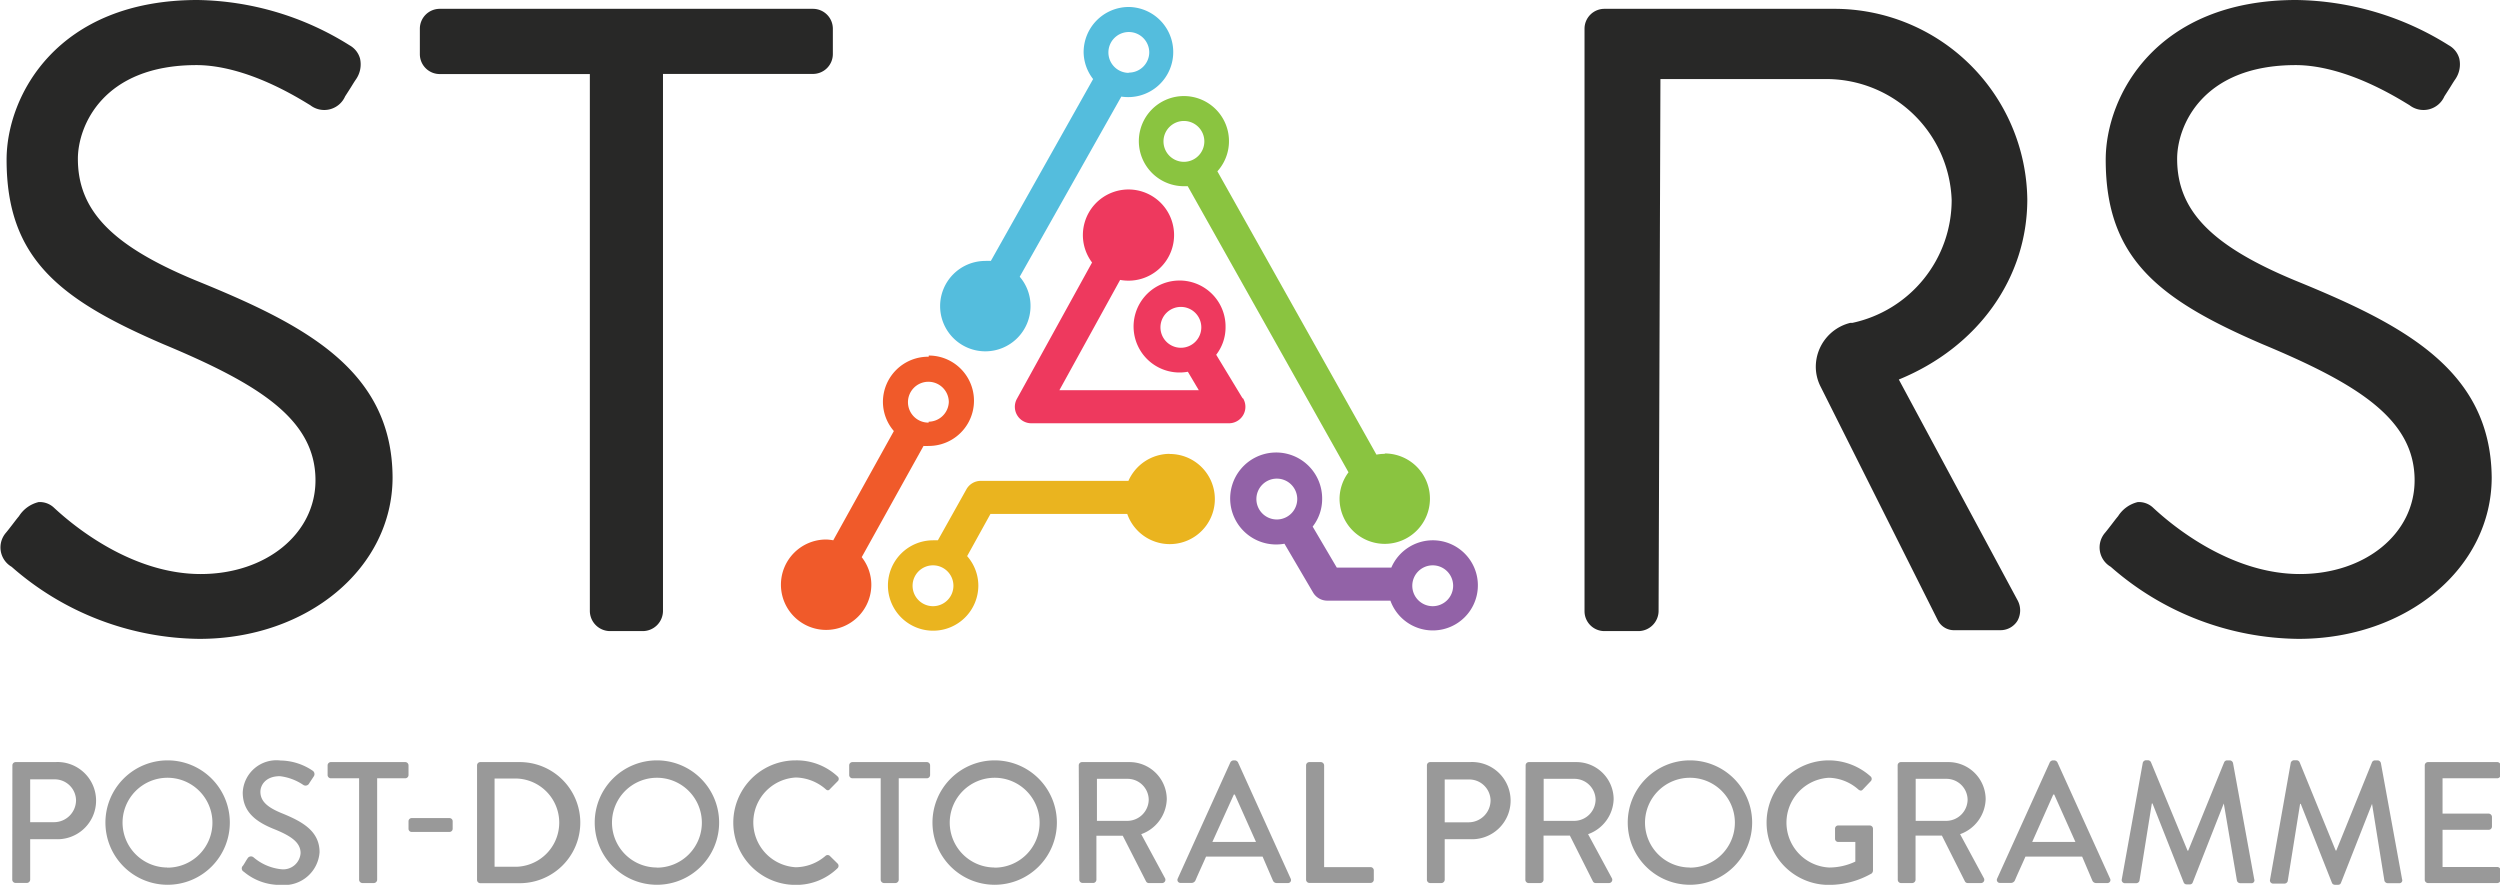
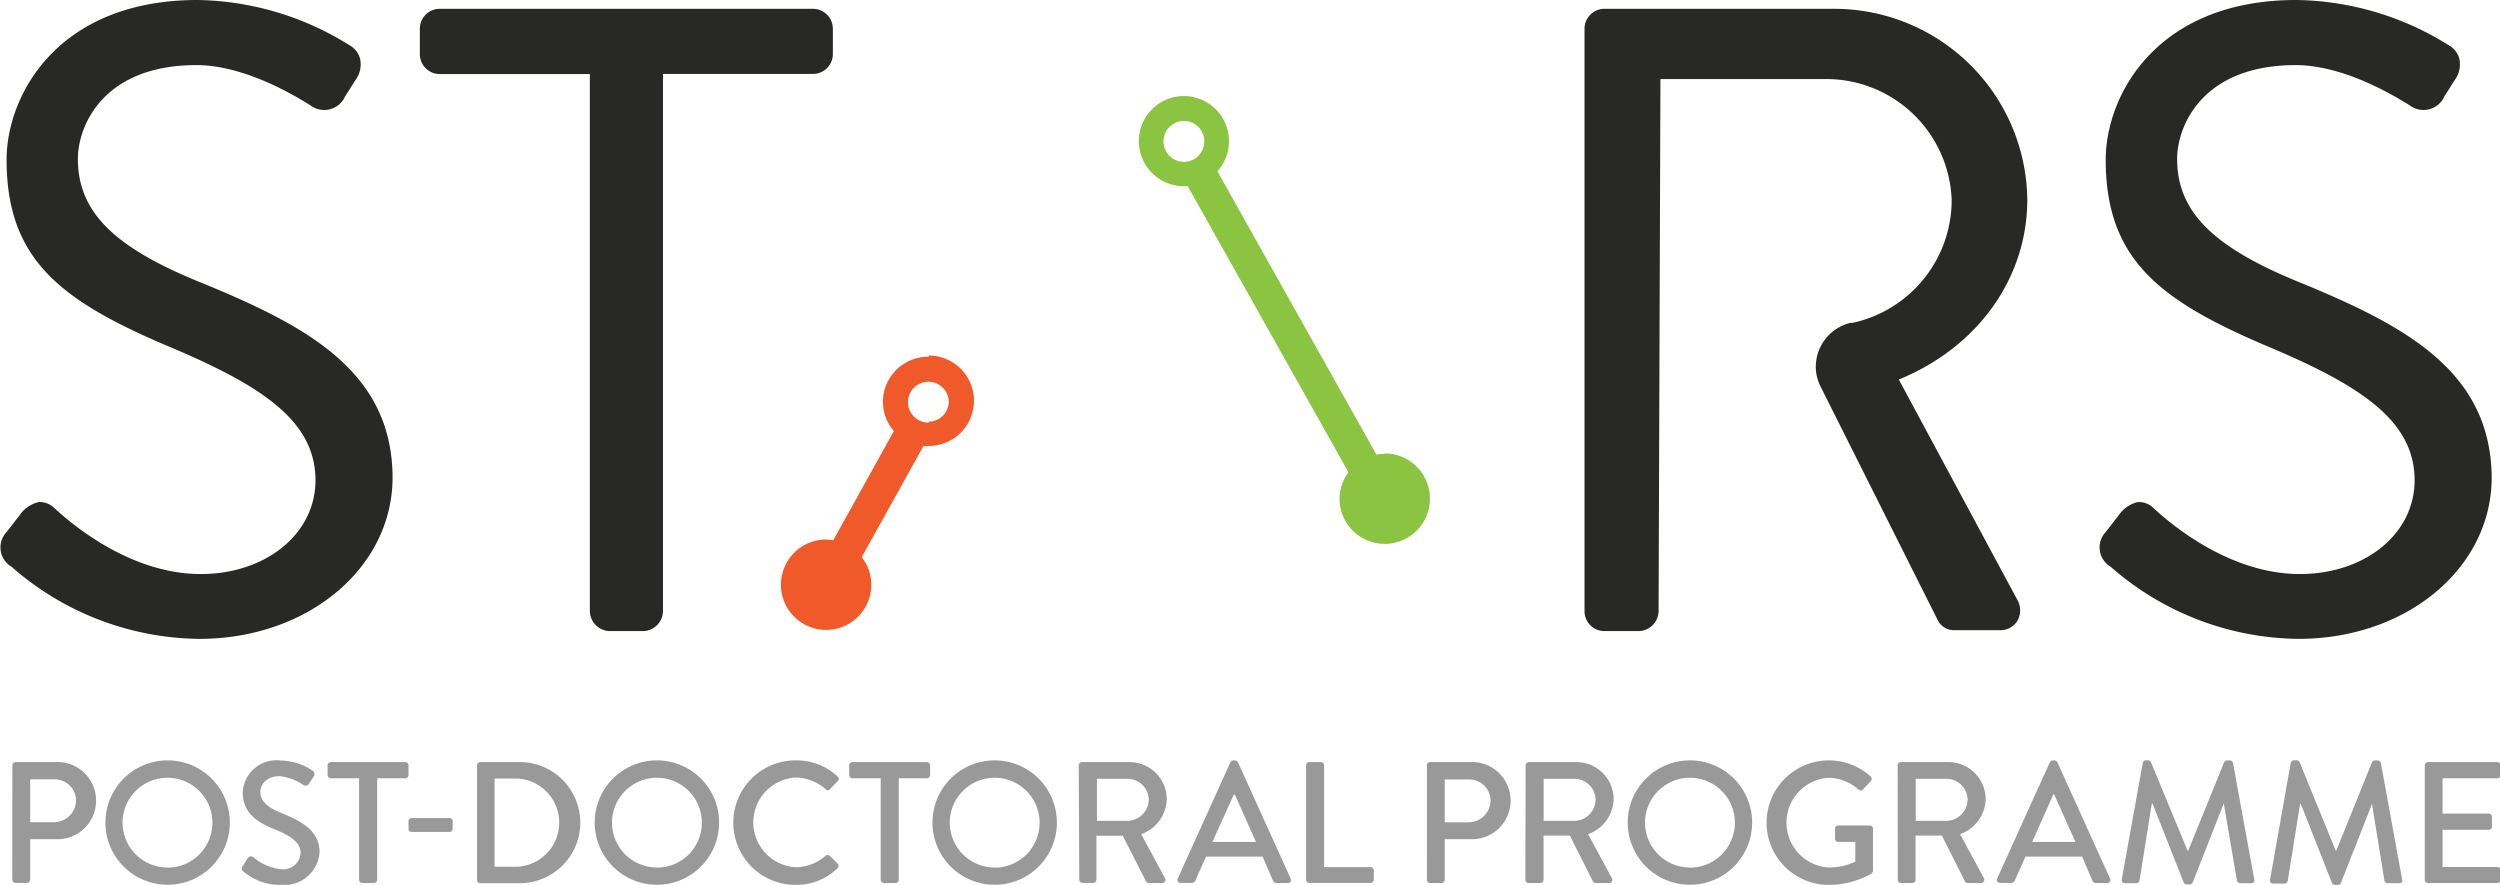
<svg xmlns="http://www.w3.org/2000/svg" viewBox="0 0 189.71 67.14">
  <defs>
    <style>.a{fill:#999;}.b{fill:#ee395e;}.c{fill:#8ac440;}.d{fill:#54bddd;}.e{fill:#eab41f;}.f{fill:#f05a2a;}.g{fill:#9262a7;}.h{fill:#282827;}</style>
  </defs>
  <path d="M.94 58.08a.25.25 0 0 1 .25-.25h3a2.93 2.93 0 1 1 0 5.85h-1.9v3.08A.26.26 0 0 1 2 67h-.82a.25.25 0 0 1-.25-.25zm3.16 4.31a1.67 1.67 0 0 0 1.67-1.68 1.62 1.62 0 0 0-1.67-1.57H2.29v3.25zm8.6-4.69A4.72 4.72 0 1 1 8 62.43a4.72 4.72 0 0 1 4.7-4.73zm0 8.14a3.41 3.41 0 1 0-3.4-3.4 3.41 3.41 0 0 0 3.4 3.39zm5.74-.15c.12-.17.22-.37.34-.54a.3.3 0 0 1 .45-.1 3.85 3.85 0 0 0 2.1.91 1.32 1.32 0 0 0 1.48-1.22c0-.79-.68-1.29-2-1.82s-2.39-1.26-2.39-2.78a2.56 2.56 0 0 1 2.87-2.43 4.45 4.45 0 0 1 2.43.77.31.31 0 0 1 .08.45l-.33.5a.31.31 0 0 1-.46.13 4 4 0 0 0-1.77-.66c-1.1 0-1.48.7-1.48 1.18 0 .75.58 1.21 1.67 1.65 1.52.62 2.82 1.34 2.82 2.94a2.68 2.68 0 0 1-2.93 2.48 4.25 4.25 0 0 1-2.82-1 .28.28 0 0 1-.06-.46zm8.81-6.63h-2.14a.25.25 0 0 1-.25-.25v-.73a.25.25 0 0 1 .25-.25h5.64a.25.25 0 0 1 .25.25v.73a.25.25 0 0 1-.25.25h-2.13v7.7a.26.26 0 0 1-.25.25h-.87a.26.26 0 0 1-.25-.25zM31 62.89v-.56a.24.24 0 0 1 .25-.25h2.85a.24.24 0 0 1 .25.25v.56a.24.24 0 0 1-.25.24h-2.83a.24.24 0 0 1-.27-.24zm5.2-4.81a.25.25 0 0 1 .24-.25h3a4.59 4.59 0 1 1 0 9.19h-3a.25.25 0 0 1-.24-.25zm3.07 7.69a3.35 3.35 0 0 0 0-6.69h-1.74v6.69zm10.57-8.07a4.72 4.72 0 1 1-4.71 4.74 4.72 4.72 0 0 1 4.71-4.74zm0 8.14a3.41 3.41 0 1 0-3.4-3.4 3.41 3.41 0 0 0 3.4 3.39zm10.54-8.14a4.56 4.56 0 0 1 3.18 1.22.24.24 0 0 1 0 .37l-.58.59c-.09.12-.21.12-.33 0a3.56 3.56 0 0 0-2.26-.88 3.41 3.41 0 0 0 0 6.81 3.51 3.51 0 0 0 2.26-.87.24.24 0 0 1 .31 0l.6.59a.25.25 0 0 1 0 .35 4.5 4.5 0 0 1-3.19 1.27 4.72 4.72 0 1 1 0-9.45zm6.45 1.36h-2.14a.25.25 0 0 1-.25-.25v-.73a.25.25 0 0 1 .25-.25h5.64a.25.25 0 0 1 .25.25v.73a.25.25 0 0 1-.25.25H68.2v7.7a.26.26 0 0 1-.25.25h-.87a.26.26 0 0 1-.25-.25zm8.64-1.36a4.72 4.72 0 1 1-4.71 4.74 4.72 4.72 0 0 1 4.71-4.74zm0 8.14a3.41 3.41 0 1 0-3.4-3.4 3.41 3.41 0 0 0 3.4 3.39zm6.39-7.76a.25.25 0 0 1 .25-.25h3.57a2.83 2.83 0 0 1 2.86 2.81 2.91 2.91 0 0 1-1.94 2.66l1.8 3.33a.25.25 0 0 1-.22.38h-1a.24.24 0 0 1-.21-.12l-1.77-3.47h-2v3.35a.26.26 0 0 1-.2.23h-.85a.25.25 0 0 1-.25-.25zm3.71 4.21a1.63 1.63 0 0 0 1.6-1.63 1.61 1.61 0 0 0-1.6-1.56h-2.33v3.19zm3.8 4.38l4-8.83a.31.31 0 0 1 .22-.14h.13a.31.31 0 0 1 .22.14l4 8.83a.23.23 0 0 1-.22.34h-.83a.31.31 0 0 1-.3-.2L95.81 65h-4.29c-.26.6-.54 1.19-.8 1.8a.33.33 0 0 1-.3.2h-.83a.23.23 0 0 1-.22-.33zm5.94-2.78l-1.61-3.6h-.07L92 63.89zm3.8-5.81a.25.25 0 0 1 .25-.25h.87a.26.26 0 0 1 .25.25v7.72H104a.25.25 0 0 1 .25.25v.72a.25.25 0 0 1-.25.23h-4.64a.25.25 0 0 1-.25-.25zm9.17 0a.25.25 0 0 1 .25-.25h3a2.93 2.93 0 1 1 0 5.85h-1.9v3.08a.26.26 0 0 1-.25.25h-.85a.25.25 0 0 1-.25-.25zm3.16 4.32a1.67 1.67 0 0 0 1.67-1.68 1.62 1.62 0 0 0-1.67-1.57h-1.81v3.25zm4.33-4.32a.25.25 0 0 1 .25-.25h3.57a2.83 2.83 0 0 1 2.86 2.81 2.91 2.91 0 0 1-1.94 2.66l1.8 3.33a.25.25 0 0 1-.22.38h-1a.24.24 0 0 1-.21-.12l-1.75-3.48h-2v3.35a.26.26 0 0 1-.25.25H116a.25.25 0 0 1-.25-.25zm3.71 4.21a1.63 1.63 0 0 0 1.6-1.63 1.61 1.61 0 0 0-1.6-1.56h-2.34v3.19zm8.75-4.59a4.72 4.72 0 1 1-4.71 4.74 4.72 4.72 0 0 1 4.71-4.74zm0 8.14a3.41 3.41 0 1 0-3.4-3.4 3.41 3.41 0 0 0 3.4 3.39zm10.53-8.14a4.77 4.77 0 0 1 3.19 1.22.25.25 0 0 1 0 .37l-.59.62c-.1.12-.21.1-.34 0a3.5 3.5 0 0 0-2.23-.89 3.41 3.41 0 0 0 0 6.81 4.62 4.62 0 0 0 2-.45v-1.49h-1.29a.24.24 0 0 1-.25-.24v-.76a.24.24 0 0 1 .25-.25h2.39a.25.25 0 0 1 .24.25v3.18a.32.32 0 0 1-.1.21 6.56 6.56 0 0 1-3.25.87 4.72 4.72 0 1 1 0-9.45zm5.24.38a.25.25 0 0 1 .25-.25h3.57a2.83 2.83 0 0 1 2.86 2.81 2.91 2.91 0 0 1-1.94 2.66l1.8 3.33a.25.25 0 0 1-.22.38h-1a.24.24 0 0 1-.21-.12l-1.75-3.48h-2v3.35a.26.26 0 0 1-.25.25h-.85a.25.25 0 0 1-.25-.25zm3.71 4.21a1.63 1.63 0 0 0 1.6-1.63 1.61 1.61 0 0 0-1.6-1.56h-2.34v3.19zm3.84 4.38l4-8.83a.31.31 0 0 1 .22-.14h.13a.31.31 0 0 1 .22.14l4 8.83a.23.23 0 0 1-.22.34h-.83a.31.31 0 0 1-.3-.2L158 65h-4.3c-.26.6-.54 1.19-.8 1.8a.33.33 0 0 1-.3.2h-.83a.23.23 0 0 1-.22-.33zm5.94-2.78l-1.61-3.6h-.07l-1.6 3.6zm5.11-6a.27.27 0 0 1 .24-.2h.16a.27.27 0 0 1 .22.14l2.78 6.72h.05l2.73-6.71a.25.25 0 0 1 .22-.14h.21a.27.27 0 0 1 .24.2l1.61 8.82a.22.22 0 0 1-.24.3H170a.27.27 0 0 1-.25-.18l-1-5.87-2.36 6a.22.22 0 0 1-.22.14h-.24a.24.24 0 0 1-.22-.14l-2.37-6h-.05l-.94 5.87a.26.26 0 0 1-.24.18h-.85a.24.24 0 0 1-.25-.3zm11.23 0a.27.27 0 0 1 .24-.2h.21a.27.27 0 0 1 .22.14l2.74 6.71h.05l2.71-6.7a.25.25 0 0 1 .22-.14h.21a.27.27 0 0 1 .24.2l1.61 8.82a.22.22 0 0 1-.24.3h-.85a.27.27 0 0 1-.25-.18L180 61l-2.36 6a.22.22 0 0 1-.22.14h-.24a.24.24 0 0 1-.22-.14l-2.37-6h-.05l-.94 5.87a.26.26 0 0 1-.24.18h-.85a.24.24 0 0 1-.25-.3zm10.17.19a.25.25 0 0 1 .25-.25h5.25a.25.25 0 0 1 .25.25v.73a.25.25 0 0 1-.25.25h-4.15v2.68h3.5a.26.26 0 0 1 .25.25v.73a.25.25 0 0 1-.25.25h-3.5v2.82h4.15a.25.25 0 0 1 .25.25v.72a.25.25 0 0 1-.25.25h-5.25a.25.25 0 0 1-.25-.25z" class="a" />
-   <path d="M94.29 30.22l-2-3.3a3.39 3.39 0 0 0 .71-2.08 3.49 3.49 0 1 0-2.86 3.37l.83 1.4H80.39L85 21.24a3.46 3.46 0 1 0-2.13-1.32l-5.7 10.34a1.25 1.25 0 0 0 1.09 1.86h15a1.25 1.25 0 0 0 1.07-1.89zm-6.23-5.38a1.55 1.55 0 1 1 1.55 1.55 1.55 1.55 0 0 1-1.55-1.55z" class="b" />
  <path d="M105.08 34.44a3.42 3.42 0 0 0-.63.06L92.38 13a3.42 3.42 0 1 0-2.53 1.13h.28l12.2 21.71a3.4 3.4 0 0 0-.68 2 3.43 3.43 0 1 0 3.43-3.43zM88.29 10.73a1.55 1.55 0 1 1 1.55 1.55 1.55 1.55 0 0 1-1.55-1.55z" class="c" />
-   <path d="M85.65.53A3.43 3.43 0 0 0 82.23 4a3.39 3.39 0 0 0 .72 2l-7.76 13.8a3.37 3.37 0 0 0-.42 0 3.43 3.43 0 1 0 3.43 3.43 3.39 3.39 0 0 0-.82-2.23l7.71-13.67a3.42 3.42 0 1 0 .56-6.8zm0 5A1.55 1.55 0 1 1 87.21 4a1.55 1.55 0 0 1-1.56 1.51z" class="d" />
-   <path d="M88.76 34.44a3.43 3.43 0 0 0-3.13 2.05h-11.2a1.25 1.25 0 0 0-1.1.65L71.17 41a3.36 3.36 0 0 0-.36 0 3.43 3.43 0 1 0 3.43 3.43 3.4 3.4 0 0 0-.85-2.23l1.77-3.2h10.38a3.42 3.42 0 1 0 3.22-4.55zM70.8 46a1.55 1.55 0 1 1 1.55-1.55A1.55 1.55 0 0 1 70.8 46z" class="e" />
  <path d="M70.47 27.07A3.43 3.43 0 0 0 67 30.5a3.4 3.4 0 0 0 .83 2.21L63.23 41a3.4 3.4 0 0 0-.54-.06 3.43 3.43 0 1 0 3.43 3.43 3.39 3.39 0 0 0-.73-2.09l4.69-8.44a3.36 3.36 0 0 0 .4 0 3.43 3.43 0 0 0 0-6.86zm0 5A1.55 1.55 0 1 1 72 30.5a1.55 1.55 0 0 1-1.53 1.5z" class="f" />
-   <path d="M108.72 41a3.43 3.43 0 0 0-3.14 2.07h-4.14l-1.83-3.11a3.39 3.39 0 0 0 .72-2.07 3.49 3.49 0 1 0-2.86 3.37l2.17 3.7a1.25 1.25 0 0 0 1.08.62h4.79a3.42 3.42 0 1 0 3.21-4.58zm-13.38-3.13a1.55 1.55 0 1 1 1.55 1.55 1.55 1.55 0 0 1-1.55-1.55zM108.72 46a1.55 1.55 0 1 1 1.55-1.55 1.55 1.55 0 0 1-1.55 1.55z" class="g" />
  <path d="M14.78 21.25c-6.3-2.62-8.87-5.29-8.87-9.2 0-2.46 1.88-7.11 9-7.11 1.67 0 4.5.51 8.43 2.92l.2.12a1.73 1.73 0 0 0 2.65-.67c.13-.2.27-.42.41-.64s.26-.43.4-.63a2 2 0 0 0 .32-1.6 1.65 1.65 0 0 0-.79-1A22.3 22.3 0 0 0 15 0C4.35 0 .5 7.25.5 12.12c0 7.48 4 10.6 11.9 14 7.31 3.05 11.54 5.72 11.54 10.33 0 4.05-3.75 7.11-8.71 7.11-4.81 0-9-3.08-11-4.91l-.12-.11a1.57 1.57 0 0 0-1.18-.44 2.44 2.44 0 0 0-1.49 1.07c-.17.2-.34.43-.51.65s-.33.43-.49.62a1.7 1.7 0 0 0 .44 2.57 21.89 21.89 0 0 0 14.25 5.47c8.22 0 14.66-5.38 14.66-12.26C29.75 28 23 24.59 14.78 21.25zM61.69.67H33.37a1.51 1.51 0 0 0-1.51 1.51v1.93a1.51 1.51 0 0 0 1.51 1.51h11.39v40.76a1.54 1.54 0 0 0 1.51 1.51h2.53a1.54 1.54 0 0 0 1.51-1.51V5.61h11.38A1.51 1.51 0 0 0 63.2 4.1V2.17a1.51 1.51 0 0 0-1.51-1.5zm112.39 20.58c-6.3-2.63-8.87-5.29-8.87-9.2 0-2.46 1.88-7.11 9-7.11 1.67 0 4.5.51 8.43 2.92l.2.12a1.73 1.73 0 0 0 2.65-.67c.13-.2.27-.42.41-.64s.26-.43.4-.63a2 2 0 0 0 .32-1.6 1.65 1.65 0 0 0-.79-1A22.29 22.29 0 0 0 174.25 0c-10.61 0-14.46 7.25-14.46 12.12 0 7.48 4 10.6 11.9 14 7.31 3.05 11.54 5.72 11.54 10.33 0 4.05-3.75 7.11-8.71 7.11-4.81 0-9-3.08-11-4.91l-.12-.11a1.57 1.57 0 0 0-1.18-.44 2.44 2.44 0 0 0-1.49 1.07c-.17.2-.34.43-.51.65s-.33.43-.49.62a1.7 1.7 0 0 0 .44 2.57 21.89 21.89 0 0 0 14.25 5.47c8.22 0 14.66-5.38 14.66-12.26-.08-8.22-6.81-11.63-15-14.97zm-20.24-6.12A14.65 14.65 0 0 0 139.05.67h-17.3a1.51 1.51 0 0 0-1.51 1.51v44.2a1.51 1.51 0 0 0 1.51 1.51h2.6a1.54 1.54 0 0 0 1.51-1.5L126 6h12.72a9.52 9.52 0 0 1 9.38 9.18 9.54 9.54 0 0 1-7.53 9.32h-.16a3.44 3.44 0 0 0-2.62 3.33 3.34 3.34 0 0 0 .38 1.54l8.89 17.72a1.37 1.37 0 0 0 1.28.73h3.41a1.51 1.51 0 0 0 1.34-.71 1.61 1.61 0 0 0 0-1.58l-9-16.73c6.01-2.46 9.75-7.7 9.75-13.67z" class="h" />
</svg>